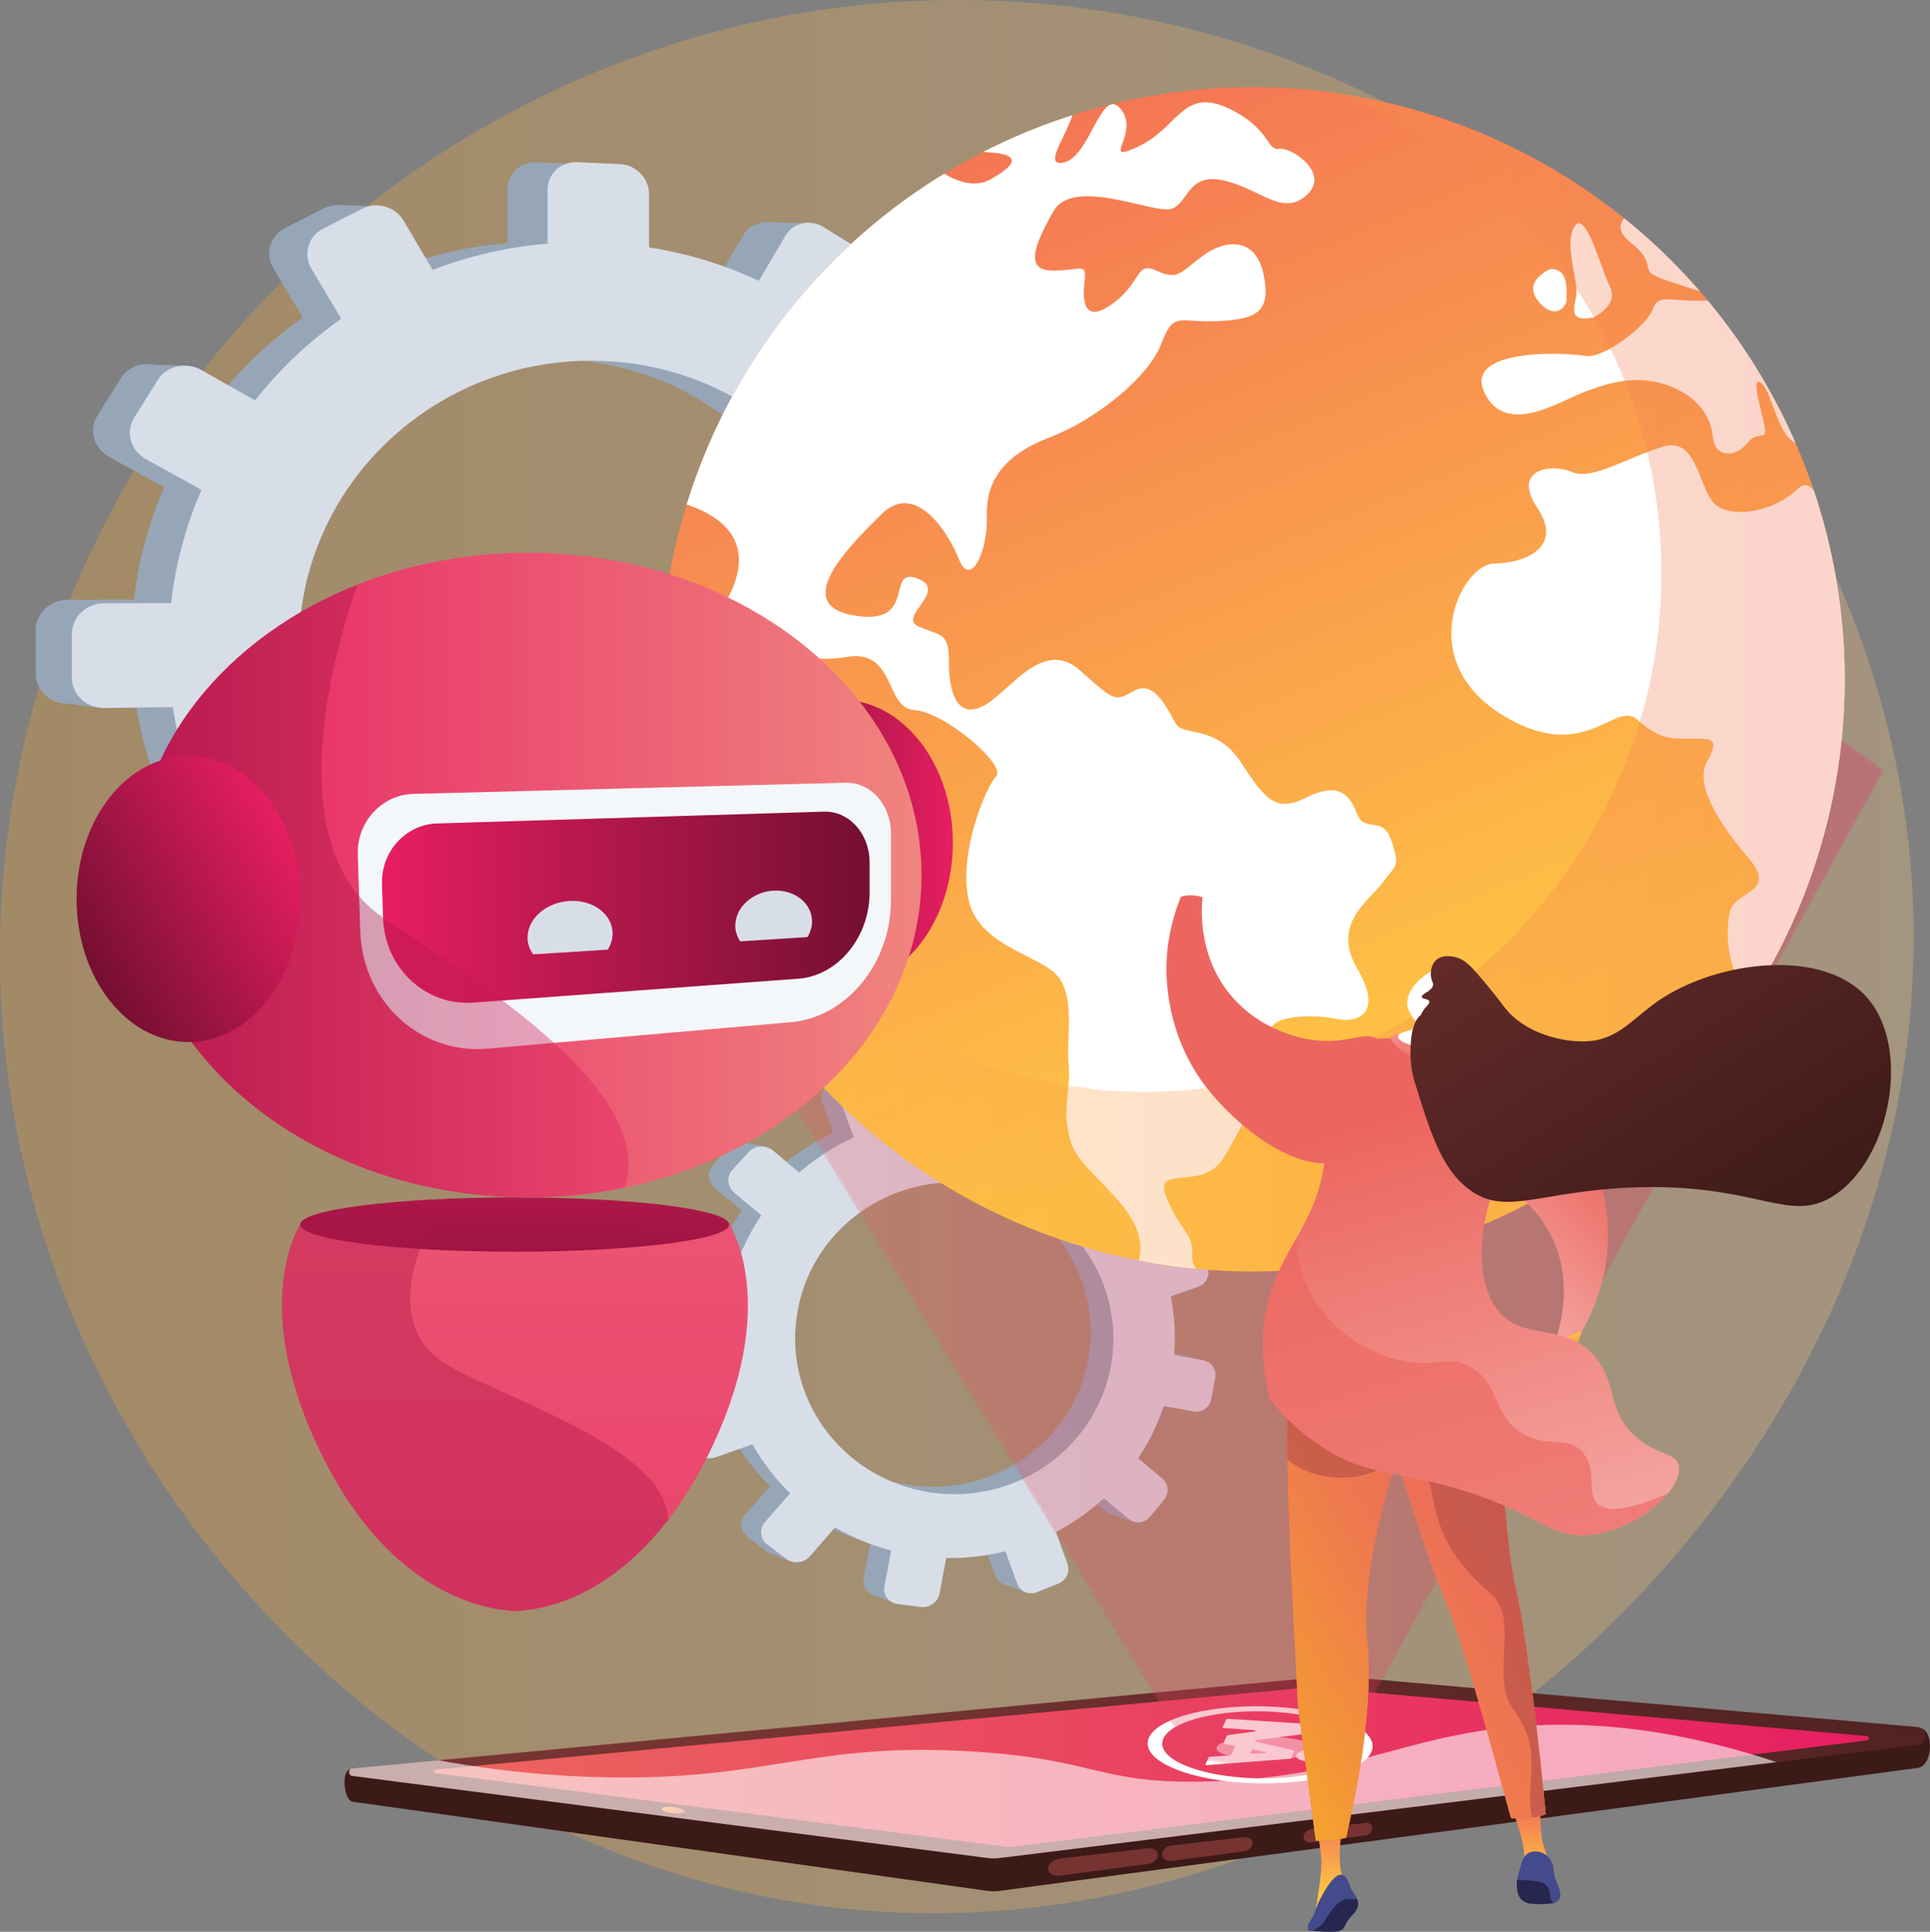
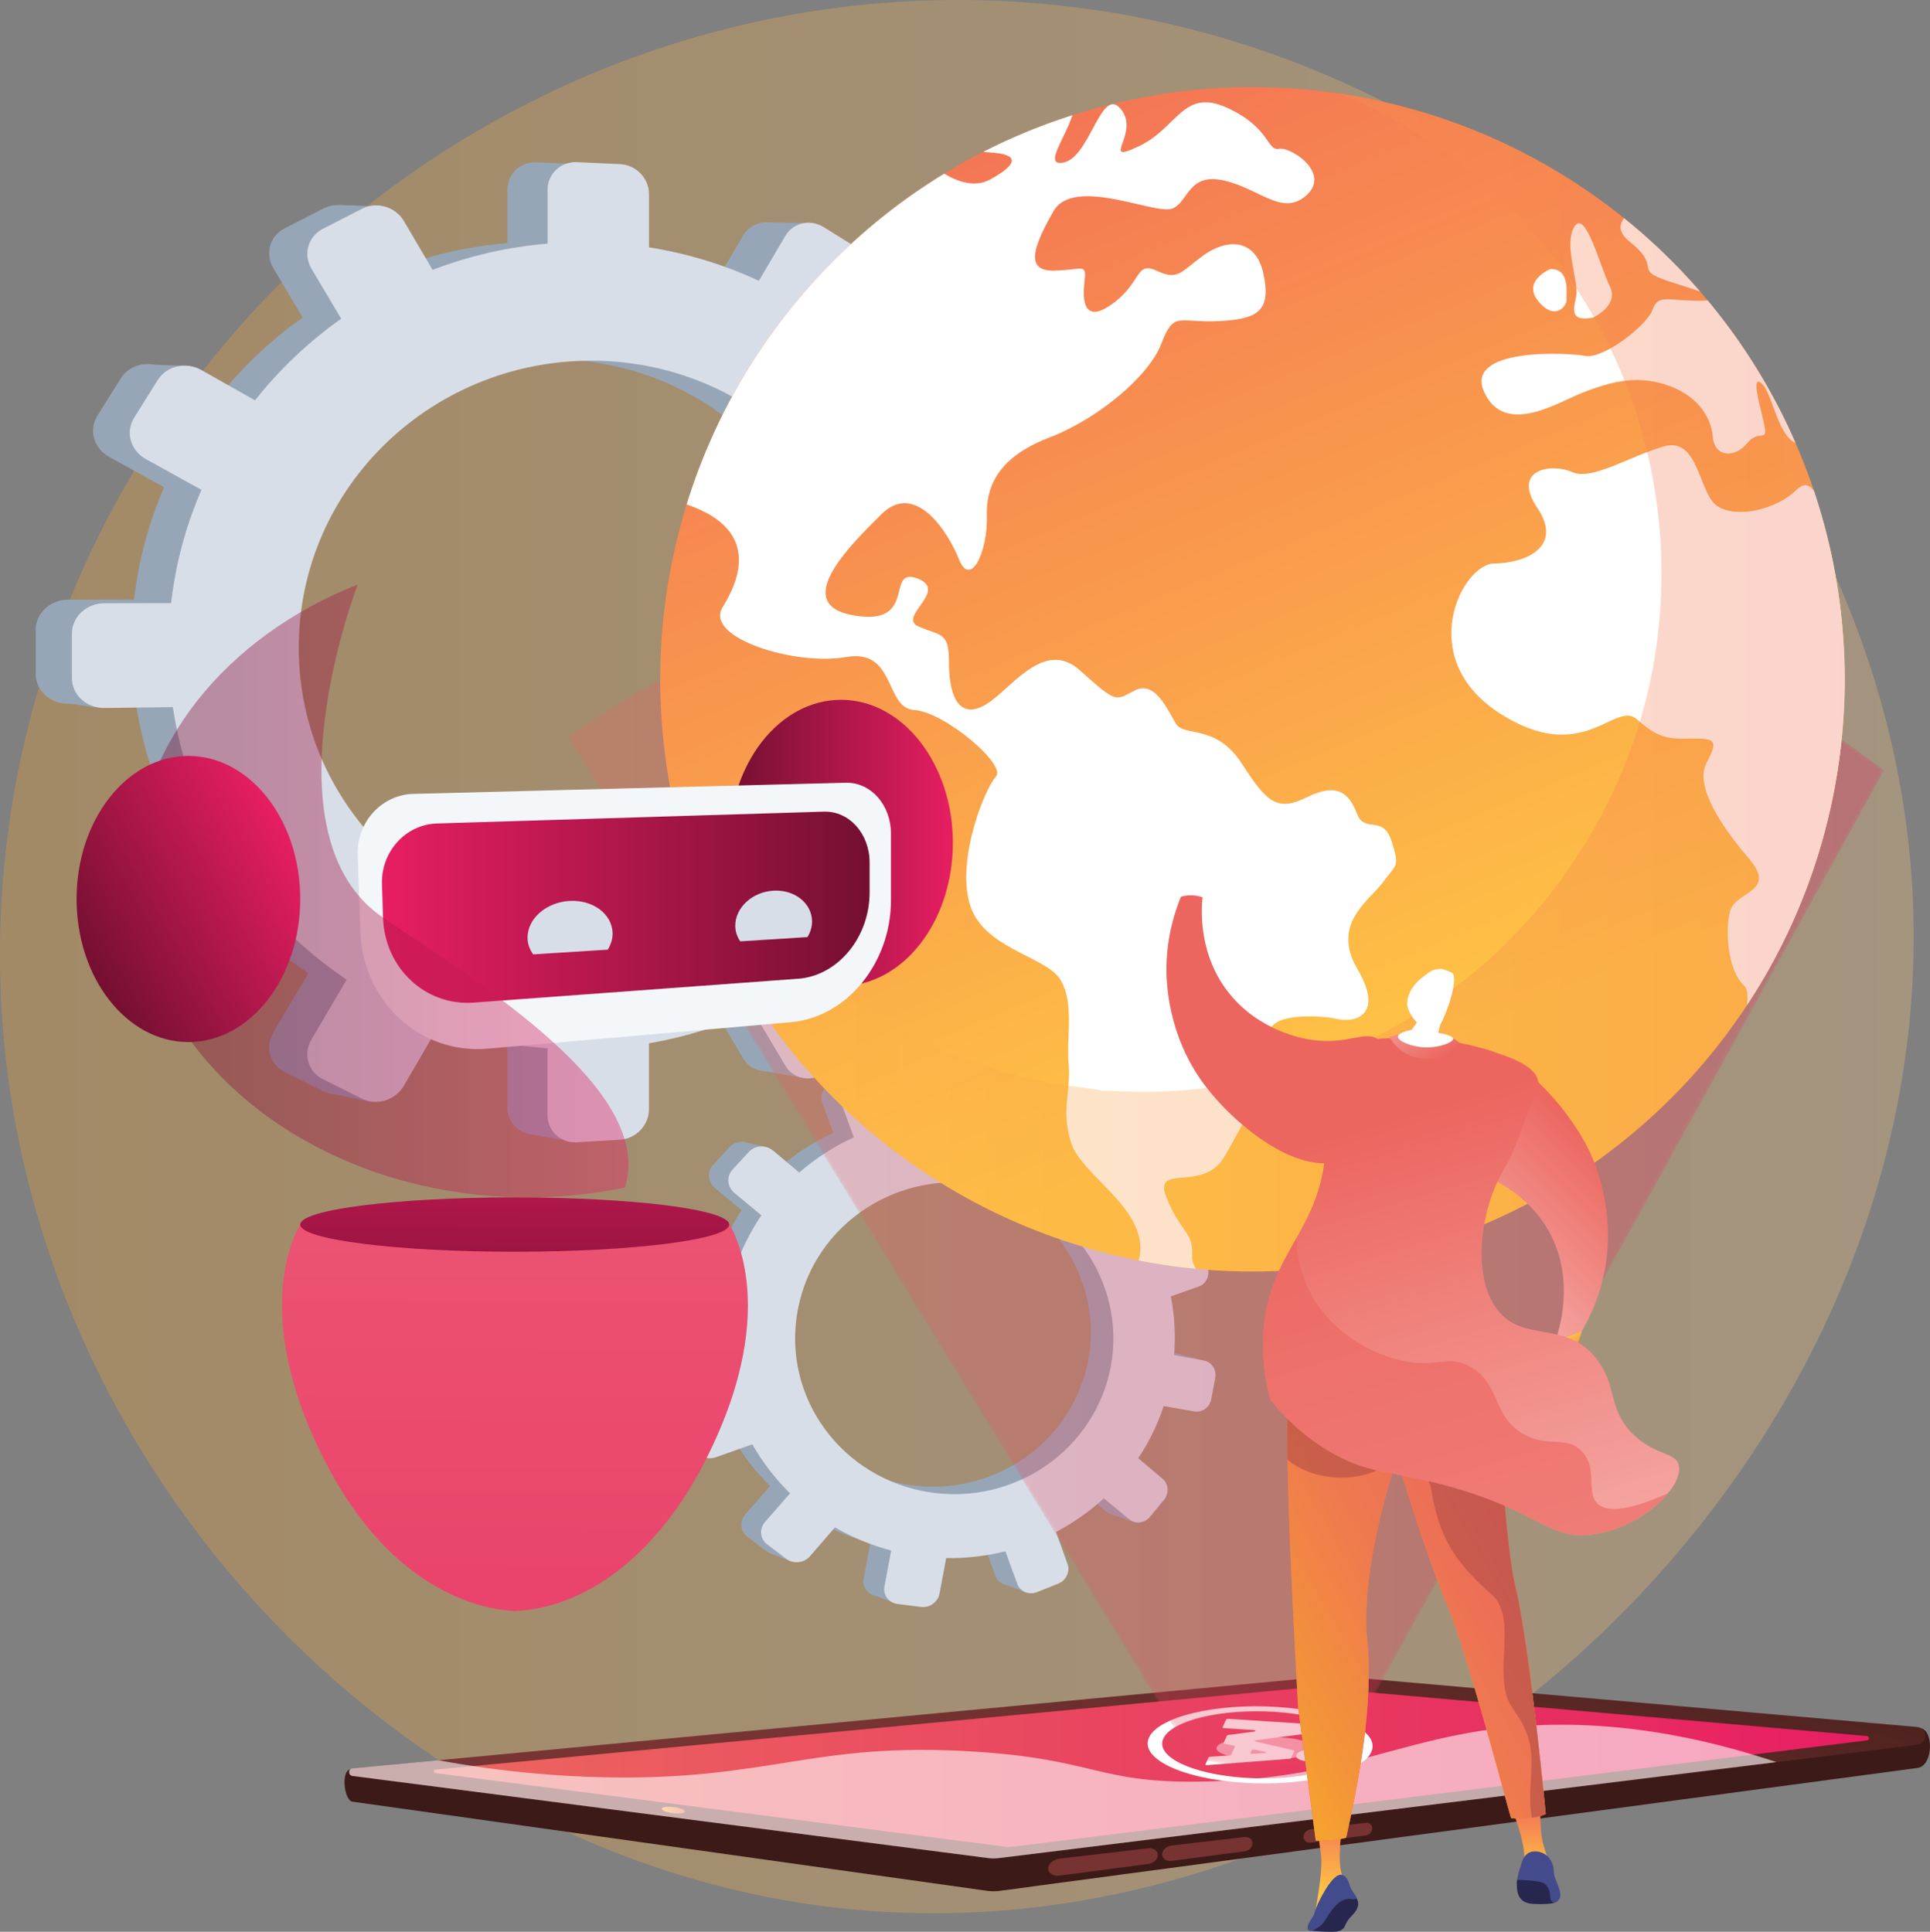
<svg xmlns="http://www.w3.org/2000/svg" xmlns:xlink="http://www.w3.org/1999/xlink" viewBox="0 0 489.46 490">
  <rect x="0" y="0" width="489.46" height="490" fill="#808080" stroke="none" />
  <defs>
    <style>.cls-1,.cls-2,.cls-3,.cls-4,.cls-5{fill:none;}.cls-1,.cls-6{mix-blend-mode:soft-light;}.cls-7{fill:#26264f;}.cls-8{fill:url(#linear-gradient-2);}.cls-9,.cls-6{fill:#fff;}.cls-10{fill:url(#Dégradé_sans_nom_67-4);}.cls-11{fill:#97a6b7;}.cls-12{fill:url(#Dégradé_sans_nom_67-2);}.cls-13{fill:url(#Dégradé_sans_nom_39-2);}.cls-14{fill:url(#Dégradé_sans_nom_7-3);}.cls-15{fill:url(#linear-gradient-6);}.cls-16{fill:#ec665f;opacity:.64;}.cls-17{fill:url(#Dégradé_sans_nom_7-2);}.cls-18{fill:url(#Dégradé_sans_nom_39-4);}.cls-18,.cls-19{opacity:.4;}.cls-20{fill:url(#Dégradé_sans_nom_67);}.cls-21{fill:#b14d47;opacity:.6;}.cls-22{fill:#444b8c;}.cls-2{isolation:isolate;}.cls-23{fill:#d8dee8;}.cls-24{fill:url(#Dégradé_sans_nom_21);}.cls-25{fill:url(#Dégradé_sans_nom_39-3);}.cls-26{fill:url(#linear-gradient-5);}.cls-27{fill:url(#Dégradé_sans_nom_7);}.cls-19{fill:#ad174a;}.cls-28{fill:url(#Dégradé_sans_nom_25);opacity:.29;}.cls-4{clip-path:url(#clippath);}.cls-5{mask:url(#mask);}.cls-29{fill:#f4f7fa;}.cls-30{fill:url(#Dégradé_sans_nom_42);}.cls-31{fill:url(#linear-gradient);}.cls-32{fill:url(#Dégradé_sans_nom_39);}.cls-33{fill:url(#Dégradé_sans_nom_6);}.cls-34{fill:url(#Dégradé_sans_nom_32-2);}.cls-35{fill:url(#linear-gradient-3);mix-blend-mode:multiply;opacity:.3;}.cls-36{fill:url(#Dégradé_sans_nom_67-3);}.cls-37{fill:url(#Dégradé_sans_nom_57);}.cls-38{fill:url(#Dégradé_sans_nom_39-5);}.cls-39{fill:url(#linear-gradient-4);}.cls-6{opacity:.6;}.cls-40{fill:#773331;}.cls-41{fill:url(#Dégradé_sans_nom_18);opacity:.3;}.cls-42{fill:url(#Dégradé_sans_nom_32);}</style>
    <linearGradient id="Dégradé_sans_nom_18" x1="0" y1="242.65" x2="485.33" y2="242.65" gradientUnits="userSpaceOnUse">
      <stop offset="0" stop-color="#f6a32d" />
      <stop offset="1" stop-color="#f9c780" />
    </linearGradient>
    <linearGradient id="Dégradé_sans_nom_7" x1="-1270.69" y1="410.91" x2="-1270.31" y2="435.43" gradientTransform="translate(1558.55)" gradientUnits="userSpaceOnUse">
      <stop offset="0" stop-color="#773432" />
      <stop offset="1" stop-color="#3c1a18" />
    </linearGradient>
    <linearGradient id="Dégradé_sans_nom_7-2" x1="-1274.95" y1="459.57" x2="-1235.79" y2="341" xlink:href="#Dégradé_sans_nom_7" />
    <linearGradient id="Dégradé_sans_nom_6" x1="-1448.55" y1="448.23" x2="-1084.57" y2="448.23" gradientTransform="translate(1558.55)" gradientUnits="userSpaceOnUse">
      <stop offset="0" stop-color="#ec665f" />
      <stop offset="1" stop-color="#e71e62" />
    </linearGradient>
    <linearGradient id="Dégradé_sans_nom_21" x1="-1055.25" y1="371.33" x2="-1049.33" y2="371.33" gradientTransform="translate(1260.18 217.53) rotate(6.93)" gradientUnits="userSpaceOnUse">
      <stop offset="0" stop-color="#f6a42d" />
      <stop offset="1" stop-color="#ec665f" />
    </linearGradient>
    <linearGradient id="linear-gradient" x1="2320.7" y1="429.43" x2="2310.25" y2="182.06" gradientTransform="translate(2621.51) rotate(-180) scale(1 -1)" gradientUnits="userSpaceOnUse">
      <stop offset="0" stop-color="#fff" />
      <stop offset="1" stop-color="#000" />
    </linearGradient>
    <mask id="mask" x="143.93" y="136.72" width="333.91" height="311.38" maskUnits="userSpaceOnUse">
      <path class="cls-31" d="m143.93,186.69l148.43,242.69,1.36,2.21,1.8,2.95,3.16,5.16,2.29,3.74c0,2.5,8.44,4.52,19.04,4.65.34,0,.68,0,1.03,0,11.09,0,20.07-2.08,20.07-4.66l2.1-3.81,4.21-7.63,1.43-2.6,1.8-3.26,8.83-16.03,15.22-27.6,17.14-31.1,1.71-3.11,18.94-34.37,12.04-21.84,53.3-96.69c-12.34-9.45-41.13-29.91-83.09-43.99-6.23-2.09-12.76-4.04-19.57-5.8-1.57-.41-3.16-.8-4.77-1.19-1.21-.29-2.42-.57-3.64-.84-.96-.22-1.93-.43-2.9-.64h-.01c-14.51-3.11-30.18-5.26-46.89-5.97-2.01-.09-4.04-.16-6.08-.2-31.91-.67-60.33,4.1-84.5,11.1-.82.23-1.63.47-2.42.71-.23.07-.47.14-.7.21-2.57.77-5.1,1.58-7.57,2.4-6.76,2.24-13.14,4.64-19.12,7.1-25.21,10.37-43.27,21.94-52.65,28.39Z" />
    </mask>
    <linearGradient id="Dégradé_sans_nom_25" x1="2143.67" y1="292.42" x2="2477.58" y2="292.42" gradientTransform="translate(2621.51) rotate(-180) scale(1 -1)" gradientUnits="userSpaceOnUse">
      <stop offset="0" stop-color="#e71e62" />
      <stop offset="1" stop-color="#ec665f" />
    </linearGradient>
    <clipPath id="clippath">
      <circle class="cls-3" cx="317.63" cy="172.3" r="150.2" transform="translate(-28.8 275.07) rotate(-45)" />
    </clipPath>
    <linearGradient id="linear-gradient-2" x1="357.86" y1="268.64" x2="250.7" y2="11.47" gradientUnits="userSpaceOnUse">
      <stop offset="0" stop-color="#ffc444" />
      <stop offset="1" stop-color="#f36f56" />
    </linearGradient>
    <linearGradient id="linear-gradient-3" x1="166" y1="172.3" x2="469.27" y2="172.3" xlink:href="#linear-gradient-2" />
    <linearGradient id="Dégradé_sans_nom_32" x1="2097.2" y1="3.83" x2="2099.88" y2="631.62" gradientTransform="translate(2229.19) rotate(-180) scale(1 -1)" gradientUnits="userSpaceOnUse">
      <stop offset="0" stop-color="#f0857f" />
      <stop offset="1" stop-color="#e71e62" />
    </linearGradient>
    <linearGradient id="Dégradé_sans_nom_39" x1="2098.45" y1="261.18" x2="2098.82" y2="348.52" gradientTransform="translate(2229.19) rotate(-180) scale(1 -1)" gradientUnits="userSpaceOnUse">
      <stop offset="0" stop-color="#e71e62" />
      <stop offset="1" stop-color="#740f31" />
    </linearGradient>
    <linearGradient id="Dégradé_sans_nom_39-2" x1="1987.54" y1="213.79" x2="2044.27" y2="213.79" xlink:href="#Dégradé_sans_nom_39" />
    <linearGradient id="Dégradé_sans_nom_32-2" x1="1995.49" y1="221.97" x2="2195.03" y2="221.97" xlink:href="#Dégradé_sans_nom_32" />
    <linearGradient id="Dégradé_sans_nom_39-3" x1="1657.25" y1="230.11" x2="1780.93" y2="230.11" gradientTransform="translate(-1560.38)" xlink:href="#Dégradé_sans_nom_39" />
    <linearGradient id="Dégradé_sans_nom_39-4" x1="159.36" y1="225.99" x2="34.16" y2="225.99" gradientTransform="matrix(1,0,0,1,0,0)" xlink:href="#Dégradé_sans_nom_39" />
    <linearGradient id="Dégradé_sans_nom_39-5" x1="2154.97" y1="212.76" x2="2207.86" y2="243.3" xlink:href="#Dégradé_sans_nom_39" />
    <linearGradient id="linear-gradient-4" x1="394.89" y1="340.07" x2="397.47" y2="345.37" xlink:href="#linear-gradient-2" />
    <linearGradient id="linear-gradient-5" x1="-861.23" y1="475.06" x2="-861.23" y2="458.43" gradientTransform="translate(1249.56)" xlink:href="#linear-gradient-2" />
    <linearGradient id="linear-gradient-6" x1="-911.92" y1="479.8" x2="-911.92" y2="459.76" gradientTransform="translate(1249.56)" xlink:href="#linear-gradient-2" />
    <linearGradient id="Dégradé_sans_nom_42" x1="-923.13" y1="401.07" x2="-857.56" y2="401.07" gradientTransform="translate(1249.56)" gradientUnits="userSpaceOnUse">
      <stop offset="0" stop-color="#ec665f" />
      <stop offset="1" stop-color="#f6a42d" />
    </linearGradient>
    <linearGradient id="Dégradé_sans_nom_57" x1="311.31" y1="428.14" x2="398" y2="378.1" gradientUnits="userSpaceOnUse">
      <stop offset="0" stop-color="#f6a42d" />
      <stop offset=".16" stop-color="#f39339" />
      <stop offset=".48" stop-color="#ef7a4e" />
      <stop offset=".77" stop-color="#ec6b5a" />
      <stop offset="1" stop-color="#ec665f" />
    </linearGradient>
    <linearGradient id="Dégradé_sans_nom_67" x1="369.91" y1="315.59" x2="400.57" y2="284.93" gradientUnits="userSpaceOnUse">
      <stop offset="0" stop-color="#f4a39f" />
      <stop offset="1" stop-color="#ec665f" />
    </linearGradient>
    <linearGradient id="Dégradé_sans_nom_67-2" x1="382.44" y1="391.81" x2="350.44" y2="284.61" xlink:href="#Dégradé_sans_nom_67" />
    <linearGradient id="Dégradé_sans_nom_67-3" x1="-894.47" y1="253.93" x2="-884.79" y2="269.32" gradientTransform="translate(1249.56)" xlink:href="#Dégradé_sans_nom_67" />
    <linearGradient id="Dégradé_sans_nom_7-3" x1="359.85" y1="178.04" x2="449.03" y2="319.79" gradientTransform="matrix(1,0,0,1,0,0)" xlink:href="#Dégradé_sans_nom_7" />
    <linearGradient id="Dégradé_sans_nom_67-4" x1="364.75" y1="397.09" x2="332.75" y2="289.89" xlink:href="#Dégradé_sans_nom_67" />
  </defs>
  <g class="cls-2">
    <g id="Calque_1">
      <path class="cls-41" d="m250.22.11C125.97-3.66,18.35,89.06,2.09,210.72c-17.78,133.02,80.07,252.71,200.46,271.88,149.75,23.84,295-114.1,281.96-263.74C474.68,106.12,376.51,3.95,250.22.11Z" />
      <path class="cls-11" d="m253.83,151.7l-13.87.02c-.96-9.16-3.16-17.96-6.44-26.22l11.73-6.8c3.21-1.86,4.3-6.05,2.45-9.37l-4.93-8.86c-1.86-3.34-5.99-4.57-9.23-2.73l-11.58,6.57c-5.39-7.55-11.83-14.37-19.11-20.23l6.66-11.44c1.91-3.28.78-7.61-2.54-9.66l-8.87-5.5c-3.35-2.08-7.65-1.1-9.6,2.21l-6.68,11.33c-8.58-4-17.85-6.88-27.63-8.43v-13.43c0-3.96-3.26-7.32-7.29-7.51l-10.8-.49c-4.09-.19-7.41,2.91-7.41,6.92v13.58c-10.08.84-19.8,3.11-28.93,6.61l-7.21-12.28c-2.12-3.61-6.82-5.01-10.51-3.11l-9.87,5.06c-3.73,1.91-5.02,6.42-2.86,10.05l7.47,12.56c-8.17,5.78-15.48,12.7-21.67,20.54l-13.51-7.64c-3.83-2.17-8.74-1.04-10.97,2.52l-5.94,9.51c-2.24,3.59-.91,8.24,2.96,10.39l13.98,7.73c-3.88,8.92-6.49,18.49-7.63,28.49l-16.76.03c-4.51,0-8.18,3.43-8.18,7.64v11.2c0,4.21,3.67,7.58,8.18,7.52l17.21-.21c1.45,9.77,4.32,19.07,8.4,27.7l-15.19,8.62c-3.87,2.2-5.2,6.87-2.96,10.43l5.94,9.43c2.23,3.53,7.14,4.59,10.97,2.37l15.36-8.91c6.14,7.26,13.28,13.64,21.2,18.95l-8.86,15.03c-2.16,3.66-.88,8.15,2.86,10.01l9.87,4.92c3.69,1.84,8.4.38,10.51-3.26l8.78-15.09c8.67,3.06,17.85,5,27.36,5.67v16.82c0,4.01,3.32,7.06,7.41,6.81l10.8-.65c4.03-.24,7.29-3.65,7.29-7.61v-16.64c9.22-1.58,17.99-4.34,26.16-8.09l8.15,13.71c1.95,3.28,6.25,4.2,9.6,2.07l8.87-5.63c3.32-2.1,4.45-6.44,2.54-9.7l-7.91-13.48c7.08-5.6,13.39-12.09,18.75-19.26l13.2,7.3c3.24,1.79,7.37.51,9.23-2.86l4.93-8.93c1.85-3.35.75-7.53-2.45-9.34l-12.76-7.22c3.46-8.11,5.87-16.74,7.09-25.73l14.25-.18c3.67-.05,6.64-3.15,6.64-6.93v-10.06c0-3.78-2.97-6.84-6.64-6.84Zm-112.31,82.78c-41.05,1.52-75.4-30.34-75.4-71.21s34.35-73.17,75.4-72.17c39.66.96,70.83,32.85,70.83,71.24s-31.17,70.67-70.83,72.14Z" />
      <polygon class="cls-11" points="95.59 52.33 85.71 51.99 82.3 60.85 95.59 52.33" />
      <polygon class="cls-11" points="193.56 56.42 204.96 56.54 204.96 64.94 193.56 56.42" />
      <polygon class="cls-11" points="236.99 96.96 248.34 97.42 245.5 103.78 236.99 96.96" />
      <polygon class="cls-11" points="254.82 151.82 266.29 152.73 262.54 158.3 254.82 151.82" />
      <polygon class="cls-11" points="235.74 230.53 246.87 232.12 248.23 223.03 235.74 230.53" />
      <polygon class="cls-11" points="193.15 271.53 203.14 273.34 203.94 265.96 193.15 271.53" />
      <polygon class="cls-11" points="143.18 289.24 134.2 287.65 141.93 276.18 143.18 289.24" />
      <polygon class="cls-11" points="94.57 279.59 84.12 277.43 92.18 267.67 94.57 279.59" />
      <polygon class="cls-11" points="35.85 92.43 46.75 92.77 42.44 100.72 35.85 92.43" />
      <polygon class="cls-11" points="14.16 177.94 24.15 179.42 23.36 171.24 14.16 177.94" />
      <polygon class="cls-11" points="35.62 237.8 45.39 239.39 46.19 232.91 35.62 237.8" />
      <path class="cls-23" d="m265.04,152.6l-13.99.02c-.96-9.24-3.18-18.11-6.49-26.44l11.83-6.86c3.23-1.87,4.34-6.1,2.47-9.45l-4.97-8.94c-1.87-3.37-6.04-4.61-9.3-2.75l-11.68,6.63c-5.44-7.62-11.92-14.48-19.27-20.39l6.72-11.54c1.93-3.31.78-7.67-2.56-9.74l-8.94-5.55c-3.38-2.1-7.72-1.11-9.68,2.22l-6.73,11.42c-8.65-4.03-18-6.94-27.86-8.49v-13.54c0-4-3.29-7.38-7.35-7.57l-10.89-.5c-4.12-.19-7.47,2.93-7.47,6.97v13.69c-10.16.85-19.96,3.13-29.17,6.67l-7.27-12.38c-2.14-3.64-6.88-5.05-10.6-3.14l-9.96,5.1c-3.76,1.93-5.06,6.47-2.88,10.14l7.53,12.66c-8.24,5.83-15.61,12.8-21.85,20.71l-13.62-7.7c-3.86-2.18-8.82-1.05-11.06,2.54l-5.99,9.59c-2.26,3.62-.92,8.31,2.99,10.47l14.09,7.8c-3.91,9-6.55,18.64-7.7,28.73l-16.9.03c-4.55,0-8.25,3.46-8.25,7.7v11.29c0,4.24,3.7,7.64,8.25,7.58l17.35-.22c1.46,9.85,4.36,19.22,8.47,27.93l-15.32,8.69c-3.91,2.22-5.25,6.93-2.99,10.51l5.99,9.5c2.24,3.56,7.2,4.62,11.06,2.38l15.49-8.98c6.19,7.32,13.39,13.75,21.38,19.1l-8.93,15.15c-2.18,3.69-.88,8.22,2.88,10.09l9.95,4.96c3.72,1.86,8.46.38,10.6-3.29l8.86-15.21c8.75,3.08,18,5.04,27.58,5.72v16.96c0,4.04,3.35,7.11,7.47,6.87l10.89-.65c4.07-.24,7.35-3.68,7.35-7.67v-16.78c9.3-1.59,18.14-4.37,26.38-8.15l8.22,13.82c1.96,3.3,6.3,4.23,9.68,2.09l8.94-5.67c3.34-2.12,4.49-6.49,2.56-9.78l-7.98-13.59c7.14-5.65,13.5-12.19,18.91-19.42l13.31,7.36c3.27,1.81,7.43.51,9.3-2.89l4.97-9.01c1.86-3.38.76-7.59-2.47-9.42l-12.87-7.28c3.48-8.17,5.92-16.87,7.15-25.94l14.36-.18c3.7-.05,6.7-3.17,6.7-6.99v-10.14c0-3.81-2.99-6.9-6.7-6.89Zm-113.24,83.46c-41.39,1.54-76.03-30.58-76.03-71.79s34.64-73.77,76.03-72.76c39.98.97,71.41,33.11,71.41,71.82s-31.43,71.25-71.41,72.73Z" />
      <path class="cls-11" d="m299.35,343.47l-7.46-1.39c.41-5.02.11-9.98-.81-14.75l6.99-2.47c1.91-.68,2.92-2.82,2.27-4.79l-1.76-5.26c-.66-1.99-2.76-3.06-4.69-2.4l-6.89,2.37c-2.14-4.61-4.91-8.92-8.24-12.81l4.74-5.48c1.36-1.57,1.19-4.01-.39-5.45l-4.21-3.85c-1.59-1.46-4.01-1.36-5.39.22l-4.73,5.42c-4.21-3.02-8.91-5.5-14.01-7.32l1.36-7.22c.4-2.13-1.01-4.27-3.16-4.77l-5.76-1.35c-2.18-.51-4.28.82-4.68,2.97l-1.37,7.3c-5.51-.57-10.96-.33-16.23.63l-2.64-7.33c-.77-2.15-3.16-3.38-5.34-2.74l-5.82,1.73c-2.2.65-3.35,2.95-2.55,5.12l2.75,7.51c-4.98,2.28-9.61,5.26-13.73,8.86l-6.49-5.47c-1.84-1.55-4.6-1.44-6.15.25l-4.15,4.51c-1.57,1.7-1.32,4.34.54,5.89l6.74,5.57c-2.99,4.41-5.36,9.29-6.98,14.55l-9.02-1.68c-2.43-.45-4.75,1.02-5.17,3.28l-1.13,6.02c-.43,2.26,1.21,4.45,3.64,4.87l9.28,1.62c-.2,5.4.4,10.69,1.72,15.75l-9.04,3.1c-2.3.79-3.49,3.17-2.65,5.31l2.24,5.67c.84,2.12,3.38,3.19,5.66,2.38l9.16-3.24c2.57,4.52,5.76,8.68,9.49,12.33l-6.28,7.19c-1.53,1.75-1.29,4.29.53,5.67l4.81,3.64c1.8,1.36,4.48,1.05,5.98-.69l6.25-7.23c4.36,2.52,9.1,4.49,14.14,5.81l-1.7,9.05c-.4,2.15,1.07,4.13,3.3,4.41l5.87.74c2.19.28,4.29-1.23,4.69-3.36l1.68-8.95c5.12.08,10.11-.51,14.88-1.71l3,8.2c.72,1.96,2.94,2.89,4.95,2.08l5.34-2.13c2-.8,3.04-3.02,2.34-4.96l-2.89-8.05c4.37-2.3,8.42-5.15,12.03-8.46l6.36,5.26c1.56,1.29,3.91,1.02,5.25-.61l3.55-4.31c1.33-1.61,1.16-3.97-.38-5.27l-6.13-5.17c2.68-4.01,4.85-8.41,6.41-13.12l7.68,1.34c1.98.35,3.89-1.02,4.27-3.06l1.02-5.41c.38-2.03-.91-3.98-2.88-4.35Zm-68.76,33.18c-22.23-3.33-37.49-23.93-33.36-45.91,4.13-21.98,25.86-35.88,47.84-31.2,21.23,4.52,34.77,24.82,30.9,45.46-3.88,20.65-23.9,34.86-45.37,31.65Z" />
      <polygon class="cls-11" points="224.28 274.05 219 272.87 216.28 277.29 224.28 274.05" />
      <polygon class="cls-11" points="276.56 286.14 282.68 287.36 281.83 291.88 276.56 286.14" />
      <polygon class="cls-11" points="295.82 312.33 301.88 313.72 299.71 316.86 295.82 312.33" />
      <polygon class="cls-11" points="299.87 343.63 305.95 345.28 303.37 347.9 299.87 343.63" />
      <polygon class="cls-11" points="281.66 384.03 287.49 386.01 289.14 381.26 281.66 384.03" />
      <polygon class="cls-11" points="254.62 401.78 259.81 403.77 260.98 399.88 254.62 401.78" />
      <polygon class="cls-11" points="225.95 406.27 221.29 404.51 226.6 399.12 225.95 406.27" />
      <polygon class="cls-11" points="200.79 396.17 195.39 393.95 200.71 389.51 200.79 396.17" />
      <polygon class="cls-11" points="188.11 289.58 193.94 290.87 190.81 294.71 188.11 289.58" />
      <polygon class="cls-11" points="167.81 333.38 173.03 335.19 173.43 330.71 167.81 333.38" />
      <polygon class="cls-11" points="173.31 367.74 178.4 369.58 179.48 366.18 173.31 367.74" />
      <path class="cls-23" d="m305.29,345.09l-7.53-1.4c.41-5.07.12-10.06-.82-14.87l7.05-2.49c1.93-.68,2.95-2.84,2.28-4.83l-1.77-5.31c-.67-2-2.78-3.09-4.73-2.42l-6.95,2.39c-2.15-4.64-4.95-8.99-8.31-12.91l4.78-5.53c1.37-1.59,1.2-4.04-.39-5.5l-4.25-3.89c-1.61-1.47-4.04-1.37-5.43.22l-4.77,5.46c-4.25-3.04-8.98-5.55-14.13-7.38l1.37-7.28c.4-2.15-1.02-4.3-3.19-4.81l-5.8-1.37c-2.2-.52-4.31.82-4.72,3l-1.38,7.36c-5.55-.57-11.05-.33-16.36.64l-2.66-7.39c-.78-2.17-3.19-3.41-5.38-2.76l-5.87,1.74c-2.22.66-3.37,2.97-2.57,5.16l2.77,7.57c-5.02,2.3-9.69,5.31-13.84,8.93l-6.55-5.52c-1.86-1.56-4.63-1.46-6.2.25l-4.19,4.55c-1.58,1.72-1.33,4.38.55,5.93l6.79,5.62c-3.01,4.44-5.4,9.36-7.04,14.67l-9.09-1.69c-2.45-.46-4.79,1.03-5.21,3.31l-1.14,6.07c-.43,2.28,1.22,4.48,3.67,4.91l9.35,1.64c-.21,5.44.4,10.78,1.74,15.87l-9.11,3.13c-2.32.8-3.52,3.2-2.67,5.35l2.26,5.71c.85,2.14,3.4,3.21,5.71,2.4l9.24-3.27c2.59,4.56,5.81,8.75,9.57,12.43l-6.33,7.24c-1.54,1.77-1.31,4.33.53,5.72l4.85,3.67c1.81,1.37,4.51,1.06,6.03-.7l6.3-7.29c4.39,2.54,9.17,4.53,14.26,5.86l-1.71,9.12c-.41,2.17,1.08,4.16,3.32,4.45l5.92.75c2.21.28,4.33-1.24,4.73-3.38l1.69-9.02c5.16.08,10.2-.52,15.01-1.72l3.02,8.26c.72,1.97,2.96,2.91,5,2.1l5.38-2.15c2.01-.8,3.07-3.04,2.36-5l-2.92-8.11c4.41-2.32,8.49-5.19,12.13-8.53l6.41,5.3c1.57,1.3,3.94,1.02,5.29-.61l3.58-4.34c1.34-1.63,1.17-4-.38-5.31l-6.18-5.21c2.7-4.04,4.89-8.48,6.47-13.23l7.74,1.35c2,.35,3.92-1.03,4.31-3.08l1.02-5.45c.38-2.05-.91-4.01-2.91-4.38Zm-69.33,33.45c-22.41-3.35-37.8-24.12-33.64-46.28,4.16-22.16,26.08-36.17,48.23-31.45,21.4,4.56,35.06,25.02,31.15,45.83-3.91,20.82-24.1,35.14-45.75,31.9Z" />
      <path class="cls-27" d="m88.92,448.81l248.89-17.19c.3-.03.6-.03.9,0l148.22,6.71c3.55.32,3.38,9.61-.64,10.11l-232.9,31.19c-.95.12-1.92.11-2.87,0l-161.15-22.64c-2.15-.37-2.94-7.99-.46-8.17Z" />
      <path class="cls-17" d="m89.41,448.54l248.4-23.44c.3-.03.6-.03.9,0l147.5,12.95c2.71.24,2.78,4.17.08,4.51l-232.9,28.74c-.95.12-1.92.11-2.87,0l-161.15-20.83c-1.14-.15-1.11-1.81.03-1.92Z" />
      <path class="cls-33" d="m255.86,468.48c-.34,0-.69-.02-1.03-.07l-144.43-18.67c-.53-.07-.51-.83.02-.88l221.79-20.89s.1,0,.15,0c.05,0,.09,0,.14,0l140.99,12.38c.65.06.67,1.01.02,1.09l-216.65,26.98c-.33.04-.66.06-.99.06Z" />
      <path class="cls-24" d="m173.69,459.5c-.05.43-1.41.62-3.03.42-1.62-.2-2.9-.71-2.84-1.14.05-.43,1.41-.62,3.03-.42,1.62.2,2.9.71,2.84,1.14Z" />
      <path class="cls-40" d="m291.15,472.8l-22.36,2.94c-1.63.21-2.97-.58-2.97-1.79h0c0-1.2,1.34-2.33,2.97-2.52l22.36-2.61c1.38-.16,2.49.59,2.49,1.68h0c0,1.09-1.11,2.12-2.49,2.3Z" />
      <path class="cls-40" d="m315.57,469.59l-18.41,2.42c-1.33.18-2.43-.56-2.43-1.65h0c0-1.09,1.09-2.09,2.43-2.25l18.41-2.15c1.15-.13,2.07.56,2.07,1.56h0c0,.99-.92,1.92-2.07,2.07Z" />
      <path class="cls-40" d="m346.42,465.54l-14.01,1.84c-1.01.13-1.83-.52-1.83-1.46h0c0-.94.82-1.8,1.83-1.92l14.01-1.64c.88-.1,1.59.52,1.59,1.39h0c0,.87-.71,1.67-1.59,1.79Z" />
      <path class="cls-6" d="m372.34,439.56c-21.64,3.85-36.02,11.7-67.08,12.33-26.91.54-27.11-5.66-58.38-7.61-40.97-2.57-51.65,7.39-93.55,6.53-10.93-.22-25.23-1.21-42.15-4.32l-21.77,2.05c-1.15.11-1.17,1.77-.03,1.92l161.15,20.83c.95.12,1.92.13,2.87,0l197.13-24.33c-33.82-11.28-59.72-10.69-78.18-7.41Z" />
      <path class="cls-9" d="m328.79,445.07c-.42.91.93,1.6,3.16,1.75,2.1.14,3.86-.35,4.28-1.26s-.93-1.6-3.03-1.74-3.99.34-4.41,1.25Z" />
      <path class="cls-9" d="m306.26,447.71l20.81-1.6c.18-.01.32-.06.34-.13l.85-1.86c.03-.06-.05-.13-.21-.16l-9.57-2.2h.05s-.1-.02-.1-.02c-.34-.1-.26-.28.15-.33l13.82-1.81c.19-.02.32-.08.35-.15l.84-1.83c.05-.11-.17-.21-.48-.23l-21.49-1.41c-.32-.02-.61.05-.66.16l-.91,1.98c-.05.11.17.21.48.23l7.38.48c.58.04.67.31.14.38l-6.52.87c-.18.02-.32.08-.35.15l-.04.09s-.01.01-.02.02l-.82,1.79c-.03.07.06.13.23.17l2.45.51c.17.04.26.1.23.17l-.99,2.16c-.03.07-.17.12-.36.13l-4.97.32c-.19.01-.33.06-.36.13l-.84,1.83c-.05.11.26.21.58.19Zm10.84-3.04l.35-.76c.05-.11.42-.17.71-.11l2.72.57c.38.08.29.27-.14.3l-3.07.19c-.33.02-.62-.08-.57-.19Z" />
      <path class="cls-9" d="m291.39,440.73c2.42-5.3,17.04-8.78,32.58-7.76s26.21,6.16,23.79,11.45c-2.42,5.3-17.04,8.78-32.58,7.76-15.54-1.02-26.21-6.16-23.79-11.45Zm52.73,3.46c2.11-4.61-7.18-9.08-20.71-9.97-13.53-.89-26.26,2.14-28.37,6.75-2.11,4.61,7.18,9.08,20.71,9.97s26.26-2.14,28.37-6.75Z" />
      <ellipse class="cls-6" cx="321.04" cy="443.45" rx="12.54" ry="2.91" />
      <g class="cls-5">
        <path class="cls-28" d="m143.93,186.69l148.43,242.69,1.36,2.21,1.8,2.95,3.16,5.16,2.29,3.74c0,2.5,8.44,4.52,19.04,4.65.34,0,.68,0,1.03,0,11.09,0,20.07-2.08,20.07-4.66l2.1-3.81,4.21-7.63,1.43-2.6,1.8-3.26,8.83-16.03,15.22-27.6,17.14-31.1,1.71-3.11,18.94-34.37,12.04-21.84,53.3-96.69c-12.34-9.45-41.13-29.91-83.09-43.99-6.23-2.09-12.76-4.04-19.57-5.8-1.57-.41-3.16-.8-4.77-1.19-1.21-.29-2.42-.57-3.64-.84-.96-.22-1.93-.43-2.9-.64h-.01c-14.51-3.11-30.18-5.26-46.89-5.97-2.01-.09-4.04-.16-6.08-.2-31.91-.67-60.33,4.1-84.5,11.1-.82.23-1.63.47-2.42.71-.23.07-.47.14-.7.21-2.57.77-5.1,1.58-7.57,2.4-6.76,2.24-13.14,4.64-19.12,7.1-25.21,10.37-43.27,21.94-52.65,28.39Z" />
      </g>
      <g class="cls-4">
        <path class="cls-8" d="m469.67,172.43c0,32.19-10.11,62.04-27.25,86.62-.07.1-.31.2-.31.3h0c-26.89,39.41-72.97,64.94-124.67,64.94-4.23,0-8.28-.2-12.42-.77h0s-.03.25-.04.25c-2.04-.17-4.06-.25-6.07-.5-.72-.08-1.43-.11-2.14-.21-.63-.08-1.26-.14-1.89-.24-.55-.08-1.09-.15-1.63-.24-.12-.02-.24-.03-.37-.05-1.33-.22-2.65-.45-3.97-.7,0,0-.01,0-.02,0-70.28-13.43-123.38-75.21-123.38-149.4,0-15.69,2.28-30.82,6.69-45.06.69-2.23,1.55-4.44,2.12-6.62h0c1.72-3.65,2.87-7.22,4.45-10.73.64-1.4,1.34-2.8,2.01-4.18,3.7-7.59,8.04-14.82,12.9-21.64.44-.62.9-1.23,1.35-1.85,1.8-2.45,3.68-4.84,5.63-7.18,2.92-3.5,5.99-6.88,9.21-10.1,8.38-8.41,17.73-15.84,27.88-22.11,3.14-1.94,6.36-3.77,9.64-5.48,7.95-4.15,16.32-7.62,25.02-10.32,14.28-4.44,29.47-6.83,45.22-6.83,36.21,0,69.47,12.65,95.59,33.77,19.21,15.54,34.84,35.66,44.66,58.7,2.2,5.15,3.68,10.44,5.97,15.85h0s-.26.05-.25.07c4.15,13.85,6.07,28.52,6.07,43.72Z" />
        <g class="cls-1">
          <path class="cls-9" d="m305.03,324.02h0s.01,0,.01,0h-.01Z" />
          <path class="cls-9" d="m350.77,223.71c-3.26,4.6-13.36,10.5-6.51,22.1,6.79,11.57-.47,13.74-5.15,12.65-4.7-1.07-19.29-1.67-16.86,4.97,2.43,6.64,6.61,9.13,1.26,11.69-5.34,2.55-7.61,9.22-13.08,18.39-5.43,9.19-18.34,1.24-14.52,10.46,3.82,9.22,6.79,8.33,6.43,14.75-.08,1.76,1.09,3.58,2.67,5.3-2.04-.17-4.08-.37-6.11-.62-.72-.08-1.43-.18-2.14-.28-.63-.08-1.26-.17-1.89-.27-.55-.08-1.09-.16-1.63-.25-.12-.02-.09-.04-.21-.06-1.31-.22-1.98-.45-3.7-.7h0c-1.14-1.09-.43-2.27-.25-3.54,1.71-11.86-14.66-20.01-17.4-28.32-2.7-8.29-.03-13.23-.66-20.1-.64-6.86,1.6-15.95-2.34-21.73-3.95-5.76-19.85-7.69-22.88-19.3-3.05-11.59,4.04-28.96,6.8-31.91,2.72-2.96-13.17-16.41-20.73-16.84-7.6-.46-4.56-15.76-17.4-13.43-12.87,2.26-35.99-4.92-31.21-12.65,3.94-6.36,10.56-20.4-11.04-26.66.69-2.23,1.55-4.44,2.12-6.62h0c1.72-3.65,2.87-7.22,4.45-10.73.64-1.4,1.34-2.8,2.01-4.18,3.71-7.59,8.04-14.82,12.9-21.64.44-.62.9-1.23,1.35-1.85,1.81-2.45,3.69-4.85,5.63-7.18,2.92-3.5,5.99-6.88,9.21-10.1,8.38-8.41,17.73-15.84,27.88-22.11,4.28,3,9.16,4.85,13.38,2.57,10.35-5.79,3.53-6.68-.71-6.89-1.1-.05-2.17-.49-3.03-1.16,7.95-4.15,16.32-7.62,25.02-10.32-.64,5.84-8.58,15.22-2.74,14.08,6.8-1.29,9.57-19.66,14.56-13.56,5.06,6.13-5.54,14.16,4.42,9.5,9.97-4.61,11.3-14.89,22.41-9.89,11.16,5.07,10.14,11.06,13.26,10.47,3.1-.59,13.14,6.16,7.07,11.71-6.13,5.57-11.74-1.52-20.93-3.66-9.19-2.11-8.97,5.4-13.19,7.12-4.3,1.66-25.04-8.36-30.13.69-5.15,8.99-7.34,15.26.3,15.03,7.63-.21,8.12-2.19,7.53,3.45-.61,5.65.78,9.88,7.69,4.56,6.89-5.3,5.35-10.47,10.74-7.95,5.39,2.54,6.03.24,11.77-3.92,5.73-4.16,13.27-4.6,15.25,4.75,1.98,9.35-1.4,11.45-11.48,11.92-10.09.49-11.23-2.69-14.44,5.74-3.2,8.44-16.54,19.27-28.25,23.73-11.69,4.47-16.27,11.08-16,19.99.28,8.93-4.12,18.35-7.05,10.99-2.95-7.38-11.21-19.81-19.64-11.5-8.45,8.33-23.15,23.04-6.9,25.73,16.21,2.74,7.75-12.45,15.95-9.41,8.18,3.06-5.18,9.75.29,12.17,5.48,2.44,7.77,1.3,7.73,8.76-.04,7.46,1.82,14.71,8.46,11.54,6.65-3.15,15.18-17.78,24.8-9.13,9.63,8.68,8.94,7.55,13.99,5.02,5.05-2.52,8.26,5.04,10.33,8.49,2.07,3.44,10.18-.07,16.75,10.18,6.57,10.25,9.15,12.08,16.64,8.39,7.5-3.68,10.54-.95,12.5,4.23,1.95,5.18,6.56.12,8.78,6.96,2.21,6.83,1.15,5.77-2.09,10.38Z" />
          <path class="cls-9" d="m376.43,99.53c-5.31-11.4,21-10.12,25.65-9.24,4.68.78,15.65-7.8,17.05-11.79,1.43-4.02,3.78-2.11,12.11-2.22,8.32-.09.97-1.97-8.19-4.99-9.14-3.01-1.33-3.31-9.75-9.97-3.63-2.91-2.48-5.39-.07-7.23,19.21,15.54,34.56,35.66,44.39,58.7-.28-.08-.54-.13-.78-.13-5.83-.03-7.11-12.92-10.12-15.43-2.96-2.51.08,7.08.81,11.02.73,3.94-1.6.63-4.5,4.24-2.92,3.62-8.19,3.69-8.66-1.74-.48-5.42-4.3-10.74-12.06-13.22-7.75-2.48-14.46-.44-20.76,1.99-6.27,2.39-19.76,11.33-25.11.02Z" />
          <path class="cls-9" d="m442.48,259.34c.53-3.91,1.39-7.95-.25-9.43-3.97-3.68-4.84-13.72-3.46-18.81,1.37-5.1,12.07-4.81,4.81-13.28-7.28-8.49-13.84-18.58-10.78-24.34,3.06-5.76,2.13-6.18-3.6-6.14-5.74.03-8.25.29-13.97-4.82-5.72-5.17-13.59,12.2-35.11-1.73-21.52-14.07-9.26-37.8-1.2-37.85,8.11-.13,17.59-4.23,10.95-14.13-6.63-9.93,3.73-11.34,8.79-9.08,5.07,2.23,14.06-3.76,23.22-6.47,9.18-2.69,8.78,12.27,13.88,15.27,5.13,3,14.74.62,19.73-4.17,3.57-3.42,4.35.57,7.87,4.35,4.15,13.85,6.38,28.52,6.38,43.72,0,32.32-10.08,62.28-27.27,86.92Z" />
          <path class="cls-9" d="m403.99,80.56s6.71-3.04,4.28-7.91c-2.41-4.88-6.23-19.83-9.02-15.12-2.81,4.73,1.33,13.92.43,17.89-.91,3.98-.94,6.06,4.31,5.14Z" />
          <path class="cls-9" d="m397.29,76c-.09-1.57.9-7.96-4.13-7.75,0-.01-7.27,3.03-3.01,8.18,4.28,5.14,7.25,1.14,7.14-.43Z" />
        </g>
        <path class="cls-35" d="m469.27,172.16c0,32.19-9.91,62.04-27.05,86.62-.07.1-.11.2-.11.3h0c-27.47,39.41-73.18,64.82-124.87,64.82-4.23,0-8.48-.32-12.62-.89h0s-.03.38-.04.38c-2.04-.17-4.06-.19-6.07-.44-.72-.08-1.43-.08-2.14-.18-.63-.08-1.26-.13-1.89-.22-.55-.08-1.09-.14-1.63-.23-.12-.02-.24-.03-.37-.05-1.33-.22-2.65-.45-3.97-.7,0,0-.01,0-.02,0-64.99-12.41-115.29-66.22-122.49-132.91,15.24,43.72,52.93,76.56,99.26,85.72h.02c1.14.57,2.28.46,3.42.65.11.01.21.05.32.07.46.08.93.15,1.41.22.54.08,1.08.15,1.63.22.61.09,1.23.14,1.85.21,1.74.21,3.48.61,5.24.75.02,0,.03.16.04.16h0c3.58,0,7.14.29,10.79.29,22.32,0,43.35-5.67,61.76-15.47,18.4-9.79,34.17-23.91,45.96-40.92,0-.09.14-.21.2-.3,14.8-21.22,23.46-47.02,23.46-74.82,0-13.12-1.93-25.81-5.51-37.76,0-.02-.05-.05-.05-.07h0c-1.14-4.68-2.99-9.25-4.88-13.69-8.49-19.9-21.71-37.27-38.3-50.69-12.15-9.82-26.07-17.52-41.23-22.54,30.7,2.83,58.76,14.78,81.44,33.12,19.21,15.54,34.75,35.66,44.58,58.7,2.2,5.15,3.6,10.44,5.89,15.85h0s-.18.05-.17.07c4.15,13.85,6.15,28.52,6.15,43.72Z" />
      </g>
      <path class="cls-42" d="m82.23,370.25c17.41,34.36,41.09,38.01,48.07,38.36v.03s-.2.02.32,0c.52.01.32,0,.32,0v-.03c6.35-.29,22.83-2.83,38.45-23.05,3.3-4.27,6.57-9.32,9.6-15.31,20.23-39.92,5.52-60.47,5.52-60.47l-53.57-.13h0s-.32,0-.32,0h-.32s0,0,0,0l-22.83.06-30.84.07s-14.63,20.56,5.59,60.47Z" />
      <ellipse class="cls-32" cx="130.53" cy="310.61" rx="54.39" ry="6.89" />
-       <path class="cls-19" d="m82.23,370.25c17.41,34.36,41.09,38.01,48.07,38.36v.03s-.2.02.32,0c.52.01.32,0,.32,0v-.03c6.35-.29,22.83-2.83,38.45-23.05-.09-18.62-43.29-31.27-56.79-39.9-17.07-10.92-3.34-35.05-3.34-35.05-.66-.31-1.3-.62-1.95-.91l-30.75.07s-14.55,20.56,5.67,60.47Z" />
      <ellipse class="cls-13" cx="213.29" cy="213.79" rx="28.36" ry="36.29" />
-       <path class="cls-34" d="m34.16,221.97c0,45.15,44.67,81.75,99.77,81.75,8.46,0,16.68-.86,24.53-2.49,43.24-8.95,75.24-41.04,75.24-79.26,0-45.14-44.67-81.75-99.77-81.75-15.48,0-30.14,2.89-43.21,8.04-33.46,13.2-56.55,41.24-56.55,73.7Z" />
      <path class="cls-29" d="m200.55,259.28l-76.92,6.71c-17,1.48-31.67-11.82-32.27-29.9l-.63-19.29c-.27-8.3,6.08-15.22,14.09-15.43l109.66-2.83c6.37-.16,11.47,5.62,11.47,12.9v16.94c0,15.89-11.2,29.66-25.39,30.9Z" />
      <path class="cls-25" d="m202.4,248.25l-82.31,6.06c-12.16.89-22.54-8.71-22.95-21.55l-.27-8.52c-.26-8.23,6.03-15.13,13.93-15.37l98.13-3c6.43-.2,11.6,5.59,11.61,12.89v7.56c.02,11.4-8.02,21.19-18.14,21.94Z" />
      <path class="cls-23" d="m154.14,240.88c.77-1.27,1.24-2.68,1.22-4.17-.08-4.82-4.91-8.49-10.85-8.19-6,.3-10.83,4.55-10.72,9.47.03,1.52.58,2.89,1.43,4.08l18.92-1.19Z" />
      <path class="cls-23" d="m204.79,237.69c.71-1.21,1.15-2.55,1.15-3.96-.02-4.58-4.34-8.09-9.7-7.82-5.42.27-9.82,4.3-9.77,8.97.01,1.44.49,2.75,1.25,3.89l17.08-1.08Z" />
      <path class="cls-18" d="m34.16,221.97c0,45.15,44.67,81.75,99.77,81.75,8.46,0,16.68-.86,24.53-2.49,7.76-24.49-36.09-51.35-61.31-68.47-30.9-20.97-6.43-84.49-6.43-84.49-33.46,13.2-56.55,41.24-56.55,73.7Z" />
      <ellipse class="cls-38" cx="47.78" cy="228.03" rx="28.36" ry="36.29" />
      <path class="cls-9" d="m303.63,228.38c.65-1,1.83-3.14,1.91-6.01.15-5.58-3.99-9.93-4.55-9.68-.3.13.08,1.77.29,2.49.44,1.51.92,1.65.88,2.35-.08,1.43-2.14,1.48-3.23,3.37-.78,1.36-.84,3.3,0,4.84,1.4,2.55,4.56,2.64,4.69,2.64Z" />
      <polygon class="cls-39" points="392 349.53 390.41 344.06 397.05 339.14 401.19 337.59 398.74 345.25 392 349.53" />
      <path class="cls-26" d="m383.78,459.73s3.63,9.13,2.68,13.19c3.9-.08,6.42-.57,6.42-.57,0,0-1.57-4.17-1.87-6.23-.41-2.79-.38-7.3-.38-7.3l-6.84.92Z" />
      <path class="cls-7" d="m343.76,481.1c.23.28.65.88.69,1.68.02.44-.08.79-.21,1.12-.62,1.63-1.59,1.84-2.64,3.57-.64,1.06-.52,1.37-1.11,1.85-.77.63-1.71.66-2.52.67-1.37.02-3.35-.03-5.83-.33,1.3-1.68,2.69-3.39,4.16-5.11.65-.76,1.29-1.49,1.94-2.21l3.83-1.29c.56.02,1.13.03,1.69.05Z" />
      <path class="cls-15" d="m340.57,462.5s-2.19,11.43.6,14.63c2.37,3.2-1.15.92-1.15.92l-4.2,3.67-2.52,4.36s2.32-11.18,1.7-15.62c-.62-4.44-.93-7.43-.93-7.43l6.5-.52Z" />
      <path class="cls-30" d="m332.31,337.5s-5.88,5.26-5.88,26.94,2.79,68.74,2.79,68.74l4.46,33.7s4.62.16,7.72-.76c2.79-12.7,7.33-34.17,5.16-52.13-.93-19.51,7.74-43.97,7.74-43.97,0,0,7.43,24.77,12.7,37.16,5.26,12.39,15.29,51.19,16.22,53.98,6.16.56,8.79-1.07,8.79-1.07,0,0-3.95-41.76-7.67-57.55-3.72-15.79-3.41-53.88-9.6-64.72-13.93-5.57-42.42-.31-42.42-.31Z" />
      <path class="cls-37" d="m332.31,337.5s-5.88,5.26-5.88,26.94,2.79,68.74,2.79,68.74l4.46,33.7s4.62.16,7.72-.76c2.79-12.7,7.33-34.17,5.16-52.13-.93-19.51,7.74-43.97,7.74-43.97,0,0,7.43,24.77,12.7,37.16,5.26,12.39,15.29,51.19,16.22,53.98,6.16.56,8.79-1.07,8.79-1.07,0,0-3.95-41.76-7.67-57.55-3.72-15.79-3.41-53.88-9.6-64.72-13.93-5.57-42.42-.31-42.42-.31Z" />
      <path class="cls-21" d="m362.88,377.22c1.83,11.92,5.5,18.35,14.68,26.6,7.34,5.5,1.83,17.43,4.59,26.6.92,2.75,3.67,5.5,4.59,8.26,3.41,6.83.23,15.18,1.77,22.41,2.41-.33,3.5-1,3.5-1,0,0-3.95-41.76-7.67-57.55-3.72-15.79-3.41-53.88-9.6-64.72-13.93-5.57-42.42-.31-42.42-.31,0,0-5.88,5.26-5.88,26.94,0,1.76.02,3.69.05,5.74,6.11,5.41,18.6,6.61,26.3.61.47-.35.96-.56,1.47-.67.02-.07.04-.11.04-.11,0,0,.01.04.03.11,3.51-.64,7.75,3.91,8.55,7.1Z" />
      <path class="cls-7" d="m385.5,476.38s-.9,0-.83,1.17c.08,1.17-.41,5.19,4.19,5.38,4.6.19,5.31-.33,5.46-.33s-1.21-3.85-1.21-3.85l-1.47-1.89-3.96-.41-2.19-.08Z" />
      <path class="cls-22" d="m395.7,480.42c-.1-.97-.64-2.5-1.19-3.73-.81-1.83-.15-2.51-.92-4.18-.27-.58-.53-1.12-1.1-1.66-.13-.12-1.4-1.3-3.25-1.24-.36.01-.92.04-1.53.36-.71.38-1.07.95-1.38,1.45-.48.79-.37,1.03-1.11,3.29-.06.18-.19.58-.29,1.12-.08.42-.11.77-.12,1,1.21,0,5.84.19,6.82.9.98.72,1.47,1.92,1.47,3.13s.6,1.77,1.21,1.73c.54-.03,1.61-1.03,1.38-2.19Z" />
      <path class="cls-22" d="m339.98,475.52c1.04.02,1.8.84,2.37,2.83.57,1.99,3.33,3.75.11,3.33-3.21-.42-5.54,4.13-6.69,5.81-1.15,1.68-4.22,3.18-4.15,1.53.08-1.64,1.43-2.41,1.82-4.09.38-1.68,4.17-9.44,6.54-9.4Z" />
      <path class="cls-20" d="m394.44,340.12c.76-2.12,5.52-16.03-2.17-28.72-6.29-10.39-17.18-13.78-18.73-14.23-9.45-2.79-14.18.79-17.17-2.5-5.06-5.6.67-24.67,11.76-28.49,12.5-4.31,27.48,12.25,33.56,23.13,7.97,14.27,6.01,28.45,5.55,31.37-1.2,7.59-3.98,13.38-6.05,16.93-2.25.84-4.5,1.68-6.75,2.52Z" />
      <path class="cls-12" d="m361.81,263.47c-11.15-.45-19.75-.27-24.61,4.59-5.13,5.13.05,10.92-1.06,24.33-1.71,20.54-14.79,25.56-15.78,46.39-.33,7.02.86,12.76,1.78,16.21,2.87,3.58,7.57,8.63,14.51,12.85,10.1,6.14,15.95,5.07,30.45,9.04,23.72,6.49,25.83,14.22,37.59,12.25,11.89-1.99,22.31-11.99,21.05-17.49-.75-3.29-5.55-2.36-11.06-7.37-7.11-6.47-4.37-12.64-9.77-19.59-7.76-9.98-18.58-3.88-25.2-12.53-6.69-8.75-4.04-25.99,1.6-35.39,3.68-6.14,5.26-13.33,8.4-19.77.26-.53.56-1.41.43-2.51-.51-4.19-7.5-6.47-12.79-8.13-8.07-2.54-14.62-2.85-15.54-2.89Z" />
      <path class="cls-36" d="m352.41,263.01l2.2-.68s.58,2.98,7.65,3.35c3.93,0,6.46-2.2,6.46-2.2l1.5,1.1s-3.3,4.12-8.54,4.01c-6.77-.14-9.27-5.58-9.27-5.58Z" />
      <path class="cls-9" d="m356.89,253.95c.42-3.27,3.01-5.37,3.57-5.82,2.36-1.88,2.84-2.07,3.65-2.22l1.11-.17s.06,0,.12,0c.65.04,2.59.8,2.95,1.05,1.13.79.3,6.42-3.13,13.41-.13.59-.27,1.18-.4,1.78,2.98.52,3.72,1.06,3.75,1.49.05.93-3.22,2.12-6.24,2.2-3.8.1-7.83-1.54-7.75-2.76.03-.49.75-1.1,3.5-1.7.43-.61.86-1.21,1.29-1.82-.39-.47-2.74-3.04-2.42-5.45Z" />
      <path class="cls-9" d="m361.58,252.72c.86-.52,1.52.59,1.11,1.56-.41.97-1.77,1.57-2.6,1-.83-.58.33-1.86,1.48-2.56Z" />
-       <path class="cls-14" d="m473.2,252.7c-11.34-12.3-37.71-8.93-52.34.95-6.8,4.59-10.29,10.01-18.32,10.47-6.11.35-15.82-1.95-20.94-8.56-.64-.83-3.22-4.33-7.09-8.74-1.71-1.94-3.4-3.77-6.03-4.18-.67-.1-2.89-.47-4.36.97-1.19,1.16-1.48,3.19-1.13,4.64.21.87.48.96.44,1.53-.11,1.6-3.03,2.3-2.87,3.11.12.58,1.64.37,1.9,1.09.29.79-1.38,1.48-2.1,3.47-1.34.9-2.19,3.14-2.49,6.13-.43,4.4.01,7.98.84,10.68,4.02,12.97,6.89,22.25,13.85,27.44,9.21,6.86,17.5.53,40.92-.48,32.07-1.37,40.07,9.5,51.59,2.06,14.39-9.29,19.89-37.82,8.12-50.59Z" />
      <path class="cls-10" d="m304.98,227.6c-.29,2.68-1.25,14.55,6.93,24.58,7.65,9.37,18.49,11.24,20.5,11.54,9.74,1.47,13.94-2.73,17.35.13,5.78,4.85,2.71,24.53-7.75,29.83-11.79,5.97-28.9-8.38-36.41-18.32-9.85-13.04-9.84-27.36-9.78-30.31.15-7.68,2.12-13.8,3.68-17.6.64-.19,1.62-.41,2.81-.36,1.14.04,2.06.3,2.67.52Z" />
      <path class="cls-16" d="m405.04,381.29c-2.85-2.92.29-8.82-3.93-13.2-3.91-4.07-8.34-.78-14.63-4.28-8.07-4.49-5.85-12.71-13.56-17.13-5.55-3.18-8.15.24-16.77-1.43-8.61-1.66-19.09-7.6-24.27-18.2-2.2-4.51-3.01-8.98-3.12-12.99-3.87,6.92-7.89,13.54-8.41,24.73-.33,7.02.86,12.76,1.78,16.21,2.87,3.58,7.57,8.63,14.51,12.85,10.1,6.14,15.95,5.07,30.45,9.04,23.72,6.49,25.83,14.22,37.59,12.25,7.6-1.27,14.58-5.82,18.32-10.36-10.96,4.88-15.89,4.64-17.96,2.51Z" />
    </g>
  </g>
</svg>